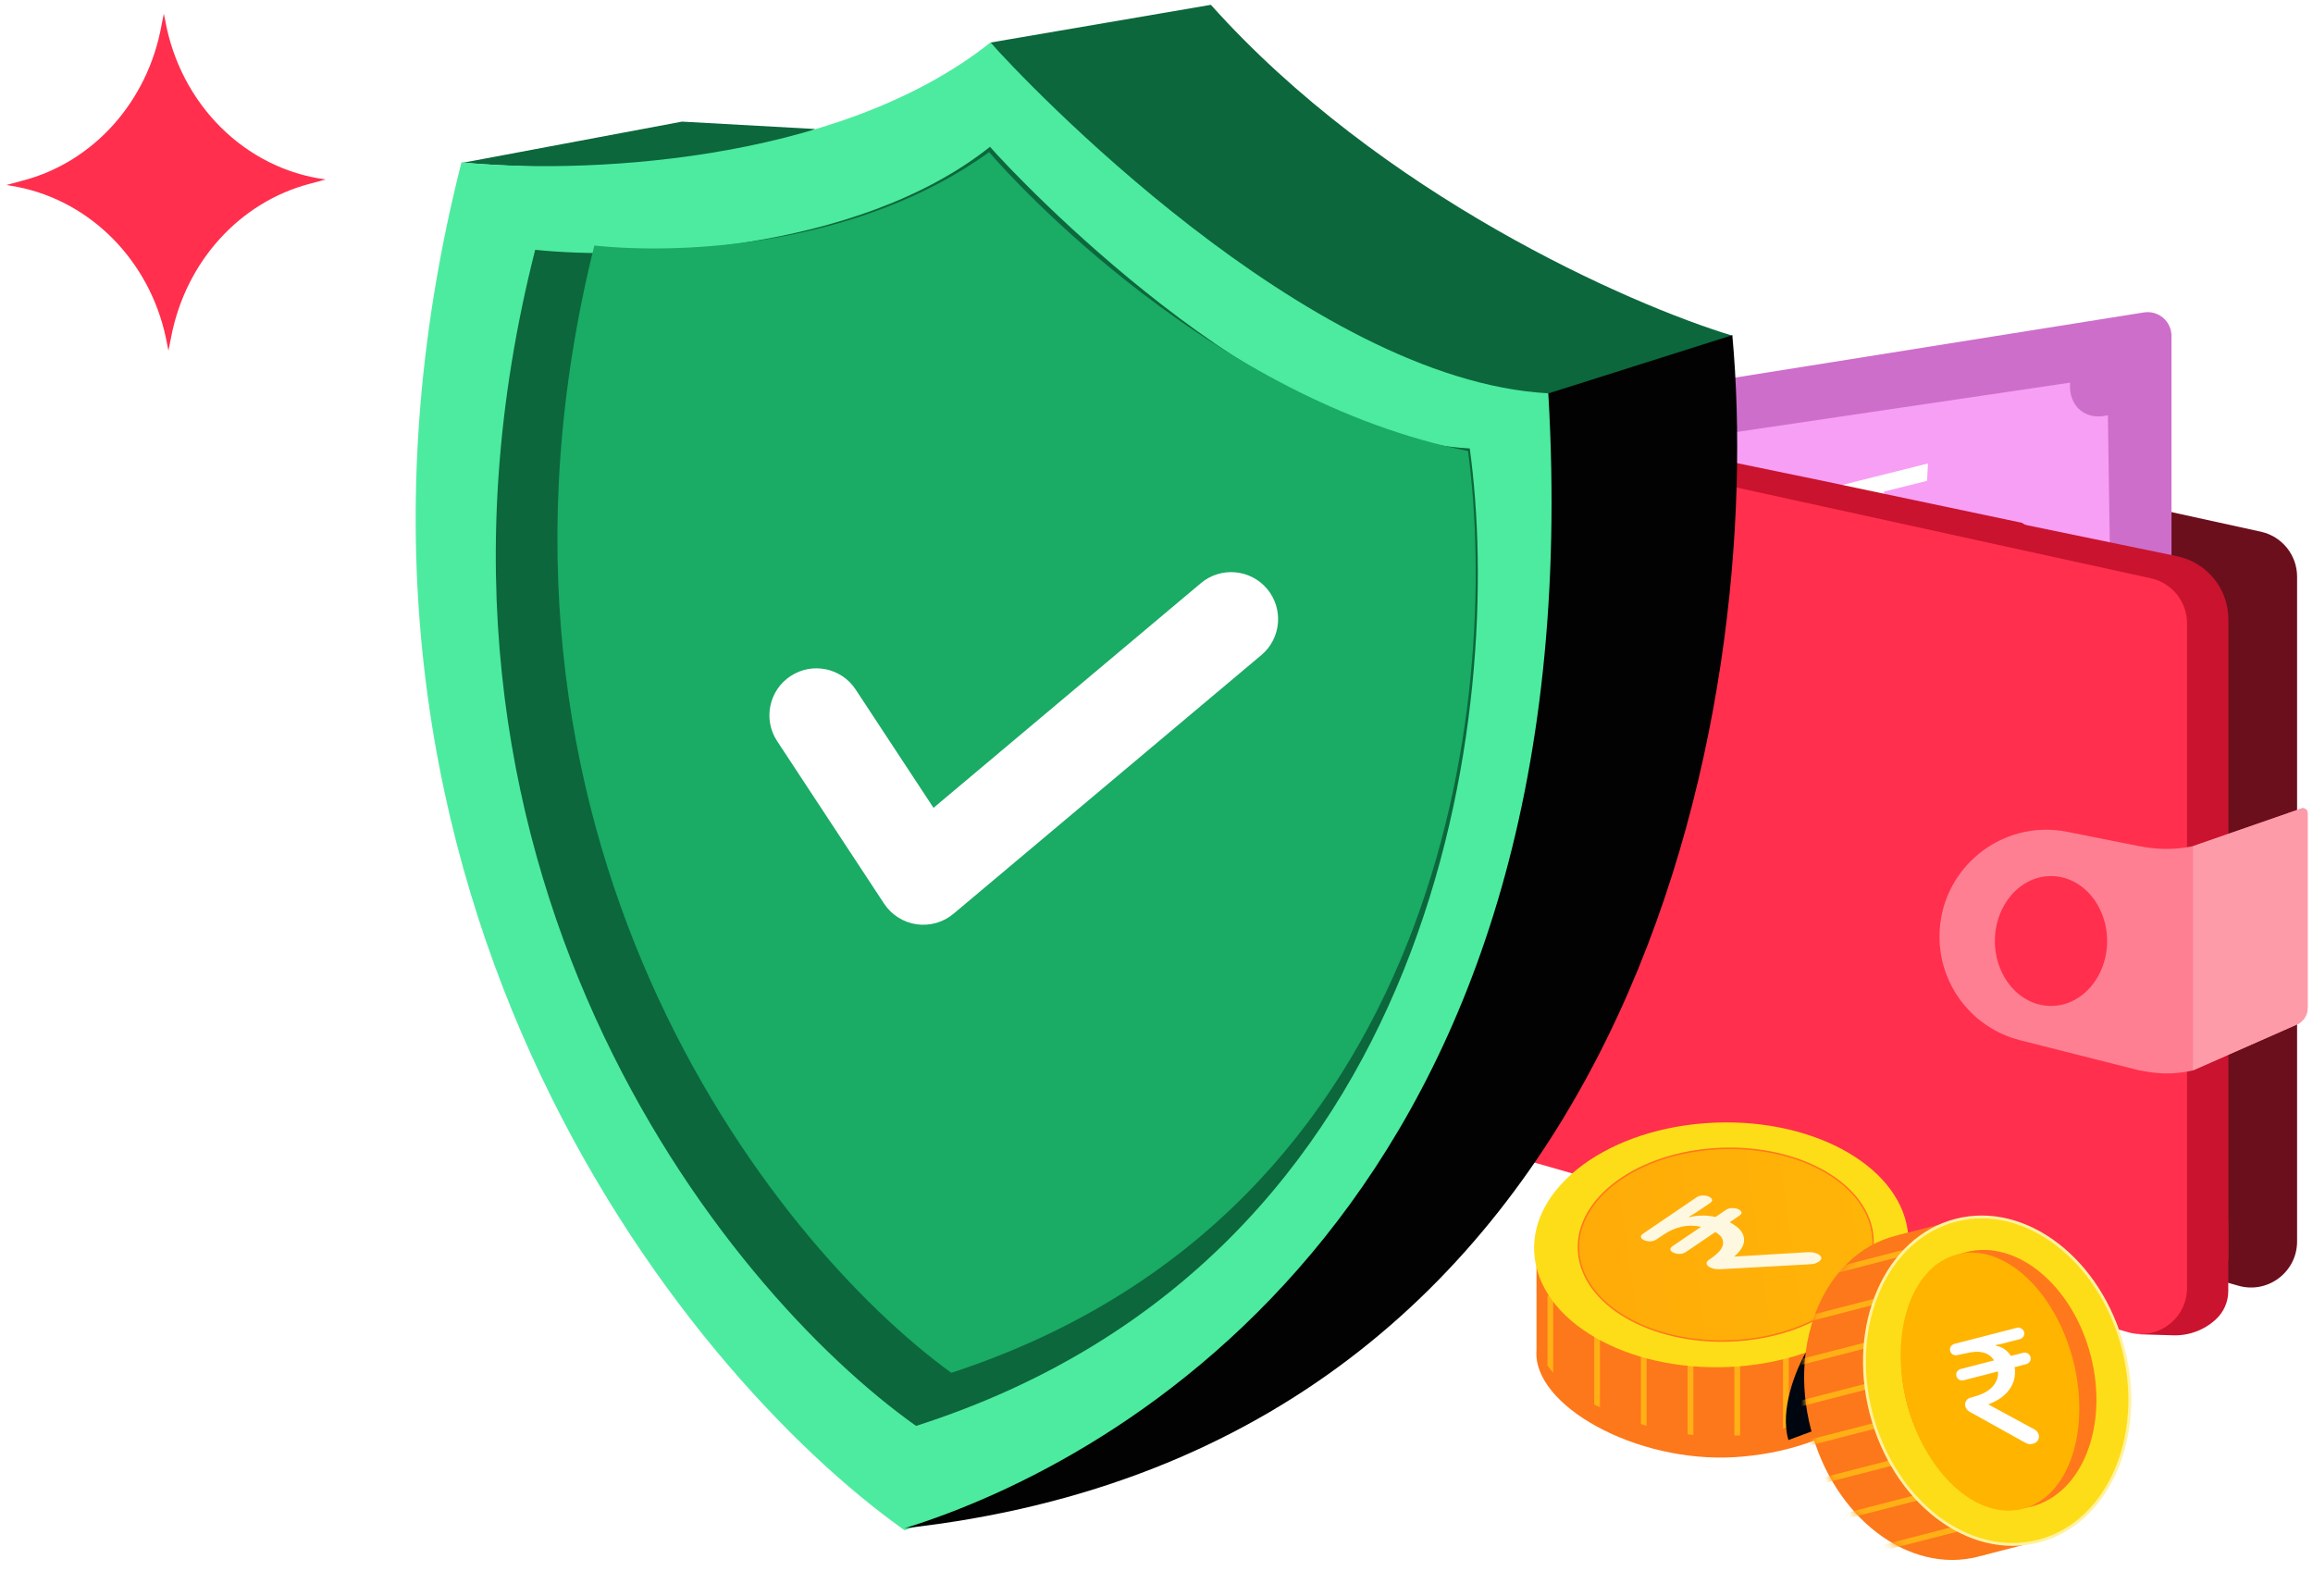
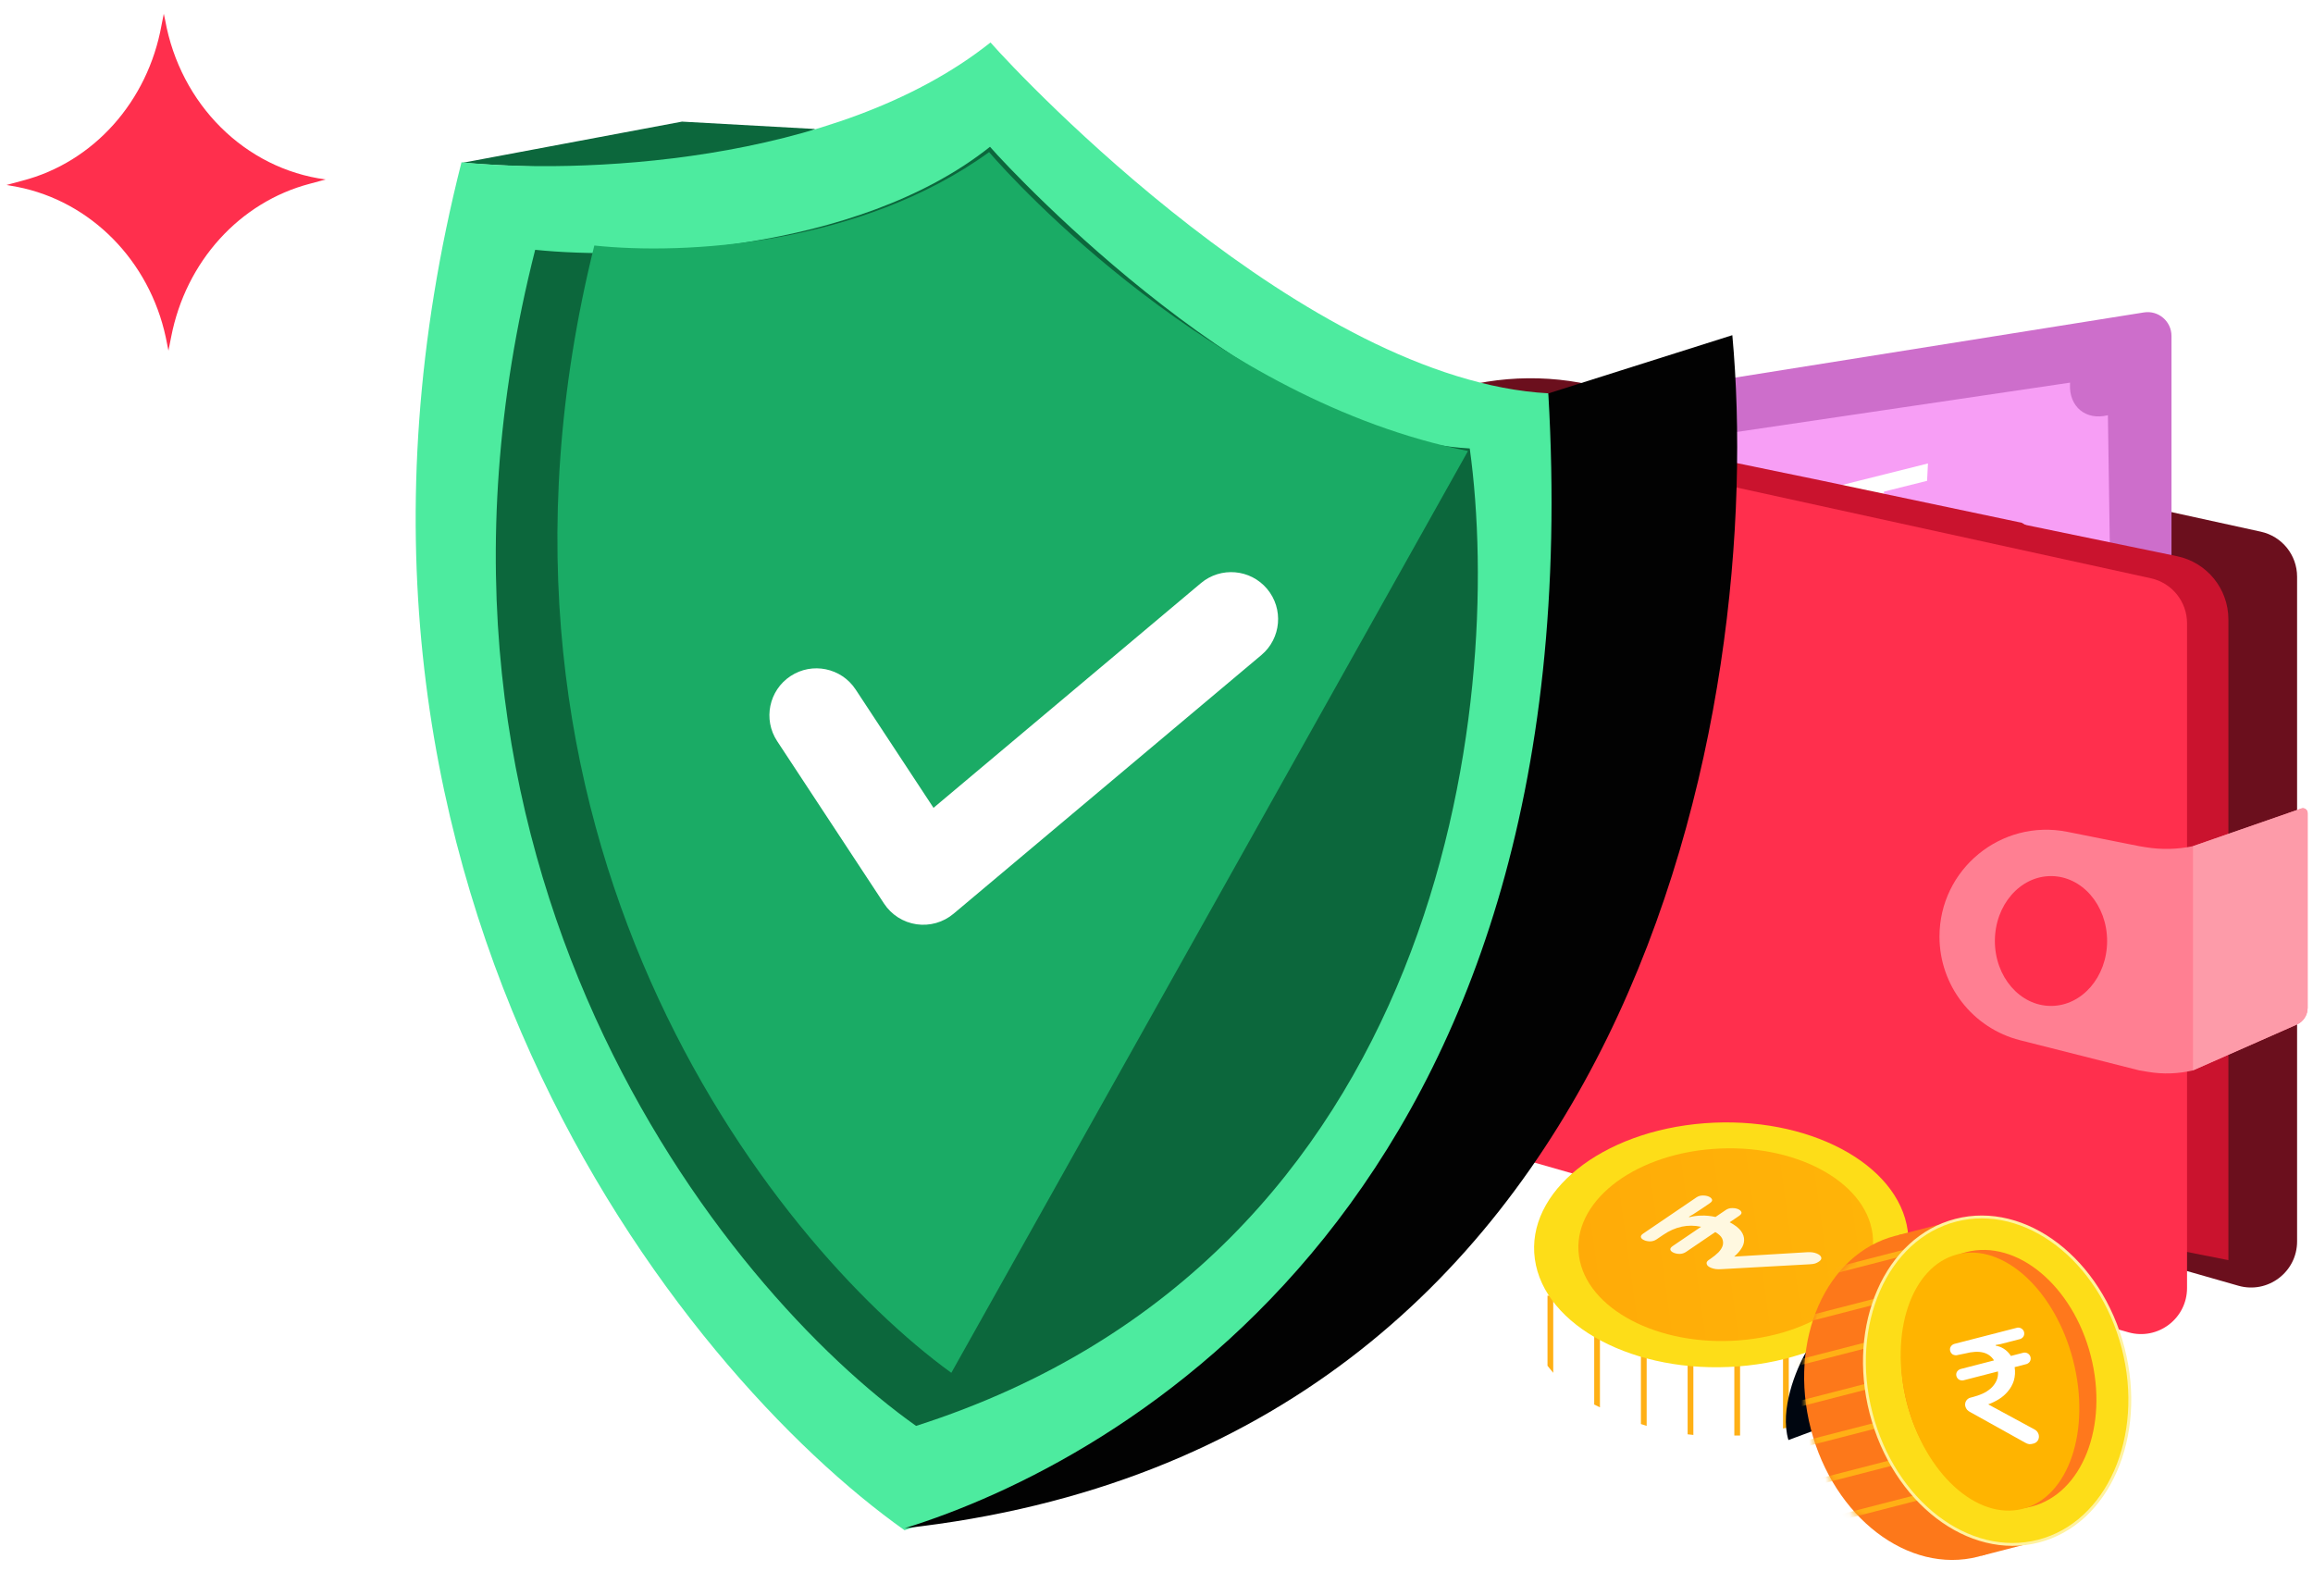
<svg xmlns="http://www.w3.org/2000/svg" width="287" height="198" viewBox="0 0 287 198" fill="none">
  <path d="M277.739 159.531L190.439 134.588C188.266 133.967 186.662 132.124 186.348 129.885L175.18 50.195L177.08 49.428C183.483 46.843 190.518 46.25 197.263 47.728L280.533 65.973C283.157 66.548 285.026 68.871 285.026 71.557V154.034C285.026 157.832 281.391 160.574 277.739 159.531Z" fill="#6B0F1D" />
  <path d="M266.023 38.766L182.222 52.123L191.36 108.018L269.442 100.578L269.441 41.683C269.441 39.866 267.817 38.48 266.023 38.766Z" fill="#CD6ECB" />
  <path d="M256.86 47.477L191.651 57.124C191.508 60.013 189.116 62.976 186.31 63.679L191.391 86.79C194.197 86.087 196.356 87.859 196.214 90.748L196.174 91.554L256.86 96.441L256.906 95.504C257.044 92.688 259.374 89.849 262.11 89.164L261.552 51.519C258.817 52.204 256.712 50.477 256.851 47.66L256.86 47.477Z" fill="#F79EF5" />
  <path d="M229.291 71.429L234.806 77.667L231.404 78.519L225.503 71.771L225.57 70.42L227.959 69.822C230.296 69.236 231.969 67.814 232.294 66.161L225.711 67.81L225.816 65.671L232.387 64.025C232.231 62.506 230.967 61.858 229.032 62.343L225.942 63.117L226.056 60.804L239.222 57.506L239.116 59.659L233.767 60.999L233.755 61.226C234.547 61.569 235.047 62.342 235.113 63.342L238.983 62.373L238.877 64.512L235.034 65.475C234.585 68.083 232.23 70.587 229.512 71.361L229.291 71.429Z" fill="white" />
-   <path d="M276.487 151.559V160.187C276.487 161.532 275.922 162.815 274.93 163.723C273.49 165.041 271.594 165.745 269.643 165.685L265.537 165.559L271.374 151.559H276.487Z" fill="#CA132E" />
  <path d="M178.34 136.939L181.549 50.715L270.118 69.011C273.835 69.779 276.502 73.053 276.502 76.849V156.357L178.34 136.939Z" fill="#CA132E" />
  <path d="M268.223 75.416L250.87 64.867L225.894 59.605L178.869 49.897C177.088 49.53 175.234 49.858 173.687 50.814C173.305 51.051 173.395 51.63 173.831 51.739L268.223 75.416Z" fill="#CA132E" />
  <path d="M173.211 135.03L173.254 51.237L266.878 71.751C269.501 72.326 271.371 74.649 271.371 77.335V159.812C271.371 163.61 267.736 166.352 264.084 165.308L177.357 140.53C174.902 139.828 173.21 137.584 173.211 135.03Z" fill="#FF2F4D" />
  <path d="M265.429 132.81L250.661 129.072C244.776 127.582 240.654 122.287 240.654 116.216C240.654 107.85 248.306 101.575 256.51 103.211L265.429 104.99L266.233 105.122C268.183 105.441 270.176 105.397 272.111 104.99L285.553 100.319C285.934 100.187 286.332 100.47 286.332 100.873V125.048C286.332 125.954 285.797 126.775 284.968 127.14L272.111 132.81C270.279 133.245 268.379 133.308 266.523 132.994L265.429 132.81Z" fill="#FF7F92" />
  <path d="M284.968 127.14L272.111 132.81V104.99L285.554 100.319C285.935 100.187 286.332 100.47 286.332 100.873V125.048C286.332 125.954 285.797 126.775 284.968 127.14Z" fill="#FD9BA9" />
  <ellipse cx="254.49" cy="116.759" rx="6.963" ry="8.055" fill="#FF2F4D" />
  <g filter="url(#filter0_d_2313_3536)">
-     <path d="M215.177 178.157C227.358 177.39 236.652 170.787 236.647 163.187L236.647 152.464L231.53 154.143C226.948 150.633 219.758 148.604 211.924 149.099C203.966 149.599 197.233 152.585 193.522 156.714L190.509 154.518C190.509 154.518 190.509 159.162 190.509 164.891C189.966 171.695 202.821 178.933 215.177 178.157Z" fill="#FD781A" />
-   </g>
+     </g>
  <path fill-rule="evenodd" clip-rule="evenodd" d="M192.016 160.762H192.728V170.338L192.016 169.463V160.762Z" fill="#FFB015" />
  <path fill-rule="evenodd" clip-rule="evenodd" d="M197.811 174.27V164.621H198.523V174.624L197.811 174.27Z" fill="#FFB015" />
  <path fill-rule="evenodd" clip-rule="evenodd" d="M203.607 176.692V166.58H204.32V176.924L203.607 176.692Z" fill="#FFB015" />
  <path fill-rule="evenodd" clip-rule="evenodd" d="M209.402 177.968V167.648H210.115V178.046L209.402 177.968Z" fill="#FFB015" />
  <path fill-rule="evenodd" clip-rule="evenodd" d="M215.197 178.118V167.648H215.91V178.118H215.197Z" fill="#FFB015" />
  <path fill-rule="evenodd" clip-rule="evenodd" d="M221.24 177.252L221.24 166.123H221.953V177.082L221.24 177.252Z" fill="#FFB015" />
  <path d="M190.447 156.227C189.295 147.895 198.717 140.349 211.493 139.371C224.268 138.394 235.559 144.356 236.711 152.688C237.863 161.02 228.44 168.567 215.665 169.544C202.889 170.521 191.599 164.559 190.447 156.227Z" fill="#FDDD18" />
  <g filter="url(#filter1_i_2313_3536)">
    <path d="M195.363 155.273C194.457 148.715 201.874 142.774 211.93 142.005C221.987 141.235 230.875 145.928 231.782 152.487C232.689 159.046 225.271 164.987 215.215 165.756C205.158 166.525 196.27 161.832 195.363 155.273Z" fill="url(#paint0_linear_2313_3536)" />
  </g>
  <g filter="url(#filter2_i_2313_3536)">
-     <path fill-rule="evenodd" clip-rule="evenodd" d="M227.554 161.218C224.571 163.606 220.22 165.279 215.207 165.662C210.193 166.046 205.476 165.067 201.902 163.18C198.327 161.292 195.908 158.503 195.46 155.266C195.012 152.028 196.617 148.931 199.601 146.542C202.584 144.153 206.935 142.48 211.948 142.097C216.961 141.713 221.679 142.692 225.253 144.579C228.828 146.467 231.247 149.256 231.695 152.494C232.142 155.731 230.537 158.828 227.554 161.218ZM227.675 161.366C230.687 158.954 232.338 155.801 231.878 152.48C231.419 149.158 228.941 146.321 225.331 144.415C221.72 142.508 216.966 141.525 211.922 141.911C206.879 142.297 202.493 143.979 199.48 146.393C196.467 148.806 194.817 151.958 195.277 155.28C195.736 158.601 198.214 161.438 201.824 163.344C205.435 165.251 210.189 166.234 215.232 165.848C220.276 165.462 224.661 163.78 227.675 161.366Z" fill="#FF781C" />
-   </g>
+     </g>
  <path d="M205.557 153.774C205.321 153.935 205.053 154.02 204.763 154.028C204.484 154.027 204.234 153.979 204.017 153.883C203.796 153.789 203.663 153.671 203.614 153.533C203.56 153.378 203.653 153.22 203.89 153.059L210.485 148.579C210.721 148.418 210.981 148.337 211.26 148.338C211.55 148.332 211.808 148.374 212.025 148.469C212.246 148.564 212.38 148.688 212.434 148.843C212.482 148.984 212.389 149.133 212.152 149.294L211.191 149.948C210.776 150.23 210.415 150.466 210.115 150.653C209.815 150.839 209.627 150.951 209.552 150.983L209.646 151.023C210.038 150.913 210.513 150.85 211.081 150.829C211.649 150.808 212.24 150.866 212.862 151L214.13 150.141C214.366 149.98 214.626 149.899 214.905 149.9C215.195 149.894 215.453 149.937 215.67 150.032C215.892 150.126 216.025 150.25 216.079 150.405C216.128 150.546 216.034 150.696 215.797 150.857L214.623 151.656C215.284 152.006 215.753 152.373 216.036 152.755C216.301 153.131 216.423 153.508 216.41 153.881C216.408 154.248 216.283 154.609 216.038 154.966C215.805 155.314 215.517 155.633 215.172 155.919L224.304 155.37C224.745 155.349 225.123 155.405 225.438 155.539C225.736 155.666 225.917 155.821 225.978 156.006C226.038 156.191 225.947 156.368 225.694 156.536C225.563 156.626 225.409 156.704 225.23 156.772C225.051 156.826 224.808 156.861 224.505 156.873L213.651 157.473C213.362 157.494 213.112 157.492 212.896 157.464C212.664 157.43 212.462 157.376 212.288 157.302C211.99 157.176 211.817 157.023 211.774 156.846C211.713 156.661 211.793 156.494 212.022 156.338L212.255 156.18C212.623 155.93 212.945 155.667 213.225 155.391C213.5 155.1 213.676 154.814 213.759 154.534C213.837 154.238 213.813 153.952 213.686 153.672C213.56 153.395 213.275 153.127 212.832 152.872L209.215 155.33C208.978 155.491 208.711 155.575 208.42 155.583C208.141 155.583 207.891 155.534 207.674 155.439C207.453 155.345 207.32 155.227 207.267 155.089C207.213 154.934 207.306 154.776 207.543 154.615L211.071 152.218C209.446 151.863 207.876 152.199 206.368 153.223L205.565 153.768L205.557 153.774Z" fill="#FFF8E0" />
  <path d="M221.91 178.68C220.79 174.92 222.876 169.882 224.059 167.833L227.559 176.581L221.91 178.68Z" fill="#000610" />
  <rect x="235.594" y="153.232" width="6.466" height="41.108" transform="rotate(-14.446 235.594 153.232)" fill="#FD781A" />
  <ellipse cx="240.324" cy="173.242" rx="16.152" ry="20.558" transform="rotate(-14.446 240.324 173.242)" fill="#FD781A" />
  <mask id="mask0_2313_3536" style="mask-type:alpha" maskUnits="userSpaceOnUse" x="223" y="152" width="34" height="42">
    <ellipse cx="240.324" cy="173.242" rx="16.152" ry="20.558" transform="rotate(-14.446 240.324 173.242)" fill="#FD781A" />
  </mask>
  <g mask="url(#mask0_2313_3536)">
    <path d="M223.771 158.646L238.065 154.964" stroke="#FFB015" stroke-width="0.711" />
    <path d="M222.467 164.118L239.305 159.78" stroke="#FFB015" stroke-width="0.711" />
    <path d="M221.779 169.43L240.543 164.596" stroke="#FFB015" stroke-width="0.711" />
    <path d="M222.617 174.35L241.788 169.412" stroke="#FFB015" stroke-width="0.711" />
    <path d="M223.861 179.166L243.032 174.228" stroke="#FFB015" stroke-width="0.711" />
    <path d="M224.793 184.061L244.267 179.044" stroke="#FFB015" stroke-width="0.711" />
    <path d="M228.674 188.197L245.513 183.859" stroke="#FFB015" stroke-width="0.711" />
-     <path d="M232.457 192.358L246.751 188.676" stroke="#FFB015" stroke-width="0.711" />
  </g>
  <ellipse cx="247.805" cy="171.315" rx="16.152" ry="20.558" transform="rotate(-14.446 247.805 171.315)" fill="#FDDD18" stroke="#FFF2A0" stroke-width="0.356" />
  <ellipse cx="248.017" cy="171.147" rx="11.776" ry="16.3" transform="rotate(-14.446 248.017 171.147)" fill="#FF781C" />
  <ellipse cx="246.923" cy="171.429" rx="10.646" ry="16.3" transform="rotate(-14.446 246.923 171.429)" fill="#FFB400" />
  <path d="M242.959 168.118C242.85 168.155 242.734 168.169 242.619 168.158C242.504 168.148 242.392 168.114 242.291 168.058C242.135 167.952 242.024 167.792 241.978 167.609C241.932 167.437 241.956 167.253 242.044 167.098C242.104 166.999 242.185 166.914 242.281 166.85C242.377 166.785 242.486 166.741 242.6 166.722L250.168 164.773C250.274 164.733 250.387 164.719 250.5 164.73C250.613 164.742 250.721 164.778 250.817 164.838C250.982 164.936 251.102 165.095 251.149 165.281C251.197 165.467 251.17 165.664 251.073 165.83C251.013 165.923 250.933 166.003 250.84 166.064C250.746 166.125 250.641 166.165 250.531 166.182L249.427 166.466C248.963 166.586 248.546 166.693 248.222 166.777C248.022 166.825 247.82 166.862 247.617 166.888L247.638 166.967C247.99 167.028 248.328 167.158 248.631 167.349C248.989 167.576 249.292 167.882 249.514 168.244L250.966 167.87C251.072 167.832 251.185 167.818 251.298 167.829C251.41 167.841 251.519 167.877 251.615 167.935C251.779 168.035 251.898 168.193 251.947 168.379C251.994 168.566 251.967 168.764 251.872 168.932C251.811 169.025 251.731 169.104 251.638 169.165C251.544 169.225 251.44 169.266 251.33 169.284L249.981 169.632C250.071 170.199 250.035 170.779 249.874 171.331C249.718 171.812 249.468 172.258 249.139 172.642C248.822 173.025 248.443 173.353 248.02 173.613C247.603 173.871 247.161 174.085 246.7 174.25L252.448 177.368C252.573 177.431 252.682 177.52 252.771 177.628C252.859 177.737 252.924 177.862 252.961 177.997C253.025 178.233 252.996 178.485 252.88 178.7C252.814 178.81 252.725 178.905 252.62 178.979C252.515 179.053 252.395 179.104 252.269 179.129C252.113 179.171 251.952 179.192 251.791 179.193C251.611 179.163 251.438 179.098 251.282 179.003L244.511 175.234C244.35 175.157 244.204 175.053 244.08 174.925C243.98 174.803 243.907 174.662 243.865 174.511C243.833 174.395 243.825 174.275 243.841 174.156C243.857 174.038 243.897 173.924 243.958 173.821C244.019 173.718 244.101 173.629 244.198 173.559C244.294 173.488 244.404 173.438 244.521 173.412L244.785 173.344C245.204 173.237 245.612 173.096 246.006 172.92C246.381 172.751 246.728 172.527 247.037 172.254C247.32 171.996 247.55 171.684 247.715 171.338C247.886 170.973 247.953 170.567 247.908 170.166L243.734 171.241C243.625 171.279 243.508 171.293 243.393 171.281C243.277 171.27 243.165 171.234 243.065 171.176C242.908 171.071 242.796 170.911 242.752 170.728C242.707 170.555 242.731 170.372 242.818 170.216C242.879 170.118 242.96 170.034 243.056 169.97C243.152 169.905 243.26 169.861 243.374 169.841L247.422 168.798C246.783 167.776 245.596 167.488 243.862 167.935L242.959 168.118Z" fill="white" />
-   <path d="M192.132 48.925C166.531 50.483 134.574 20.308 122.885 5.28L150.248 0.598C171.3 24.128 202.025 37.743 215.001 41.665L192.132 48.925Z" fill="#0C673C" />
  <path d="M101.146 16.006C90.659 21.744 67.637 21.021 57.414 20.196L84.623 15.091L101.146 16.006Z" fill="#0C673C" />
  <path d="M192.144 48.803C162.181 47.191 126.765 9.679 122.903 5.269C103.581 20.629 71.092 21.579 57.263 20.134C34.746 108.797 84.528 170.234 112.234 189.869C188.362 165.508 197.227 85.675 192.144 48.803Z" fill="#4DEB9F" />
  <path d="M182.369 55.642C156.608 54.256 126.159 22.006 122.839 18.214C106.227 31.42 78.295 32.236 66.405 30.994C47.046 107.222 89.846 160.043 113.667 176.924C179.118 155.98 186.74 87.343 182.369 55.642Z" fill="#0C673C" />
-   <path d="M182.15 55.96C150.543 49.639 125.841 22.509 122.729 18.875C106.715 30.464 84.889 31.654 73.745 30.464C55.6 103.529 95.715 154.157 118.041 170.338C179.385 150.262 186.246 86.345 182.15 55.96Z" fill="#1AAB65" />
+   <path d="M182.15 55.96C150.543 49.639 125.841 22.509 122.729 18.875C106.715 30.464 84.889 31.654 73.745 30.464C55.6 103.529 95.715 154.157 118.041 170.338Z" fill="#1AAB65" />
  <path d="M214.949 41.589L192.117 48.816C197.951 148.678 138.781 181.409 112.258 189.618C203.623 179.496 219.107 86.855 214.949 41.589Z" fill="#020202" />
  <path fill-rule="evenodd" clip-rule="evenodd" d="M157.223 73.068C159.294 75.533 158.975 79.21 156.51 81.281L118.314 113.378C117.04 114.448 115.369 114.923 113.722 114.683C112.075 114.442 110.61 113.509 109.695 112.119L96.429 91.959C94.659 89.27 95.405 85.655 98.094 83.886C100.784 82.116 104.398 82.862 106.168 85.551L115.831 100.236L149.01 72.356C151.475 70.285 155.152 70.604 157.223 73.068Z" fill="white" />
  <path d="M20.323 1.711L20.489 2.48C22.368 12.948 30.405 20.946 40.416 22.268L38.457 22.796C29.725 25.083 23.052 32.458 21.241 41.794L20.901 43.508L20.57 41.852C18.521 32.33 11.264 24.983 2.15 23.19L0.808 22.951L2.767 22.423C11.611 20.137 18.341 12.584 20.04 3.129L20.323 1.711Z" fill="#FF2F4D" />
  <defs>
    <filter id="filter0_d_2313_3536" x="190.492" y="149.025" width="46.297" height="31.829" filterUnits="userSpaceOnUse" color-interpolation-filters="sRGB">
      <feFlood flood-opacity="0" result="BackgroundImageFix" />
      <feColorMatrix in="SourceAlpha" type="matrix" values="0 0 0 0 0 0 0 0 0 0 0 0 0 0 0 0 0 0 127 0" result="hardAlpha" />
      <feOffset dx="0.142" dy="2.64" />
      <feComposite in2="hardAlpha" operator="out" />
      <feColorMatrix type="matrix" values="0 0 0 0 0 0 0 0 0 0.024 0 0 0 0 0.063 0 0 0 1 0" />
      <feBlend mode="normal" in2="BackgroundImageFix" result="effect1_dropShadow_2313_3536" />
      <feBlend mode="normal" in="SourceGraphic" in2="effect1_dropShadow_2313_3536" result="shape" />
    </filter>
    <filter id="filter1_i_2313_3536" x="195.289" y="141.922" width="36.568" height="23.917" filterUnits="userSpaceOnUse" color-interpolation-filters="sRGB">
      <feFlood flood-opacity="0" result="BackgroundImageFix" />
      <feBlend mode="normal" in="SourceGraphic" in2="BackgroundImageFix" result="shape" />
      <feColorMatrix in="SourceAlpha" type="matrix" values="0 0 0 0 0 0 0 0 0 0 0 0 0 0 0 0 0 0 127 0" result="hardAlpha" />
      <feOffset dx="0.558" dy="0.558" />
      <feComposite in2="hardAlpha" operator="arithmetic" k2="-1" k3="1" />
      <feColorMatrix type="matrix" values="0 0 0 0 0.749 0 0 0 0 0.345 0 0 0 0 0.122 0 0 0 1 0" />
      <feBlend mode="normal" in2="shape" result="effect1_innerShadow_2313_3536" />
    </filter>
    <filter id="filter2_i_2313_3536" x="195.201" y="141.828" width="36.754" height="24.103" filterUnits="userSpaceOnUse" color-interpolation-filters="sRGB">
      <feFlood flood-opacity="0" result="BackgroundImageFix" />
      <feBlend mode="normal" in="SourceGraphic" in2="BackgroundImageFix" result="shape" />
      <feColorMatrix in="SourceAlpha" type="matrix" values="0 0 0 0 0 0 0 0 0 0 0 0 0 0 0 0 0 0 127 0" result="hardAlpha" />
      <feOffset dx="0.558" dy="0.558" />
      <feComposite in2="hardAlpha" operator="arithmetic" k2="-1" k3="1" />
      <feColorMatrix type="matrix" values="0 0 0 0 0.749 0 0 0 0 0.345 0 0 0 0 0.122 0 0 0 1 0" />
      <feBlend mode="normal" in2="shape" result="effect1_innerShadow_2313_3536" />
    </filter>
    <linearGradient id="paint0_linear_2313_3536" x1="231.782" y1="152.487" x2="195.669" y2="157.481" gradientUnits="userSpaceOnUse">
      <stop stop-color="#FFB408" />
      <stop offset="1" stop-color="#FFAB08" />
    </linearGradient>
  </defs>
</svg>